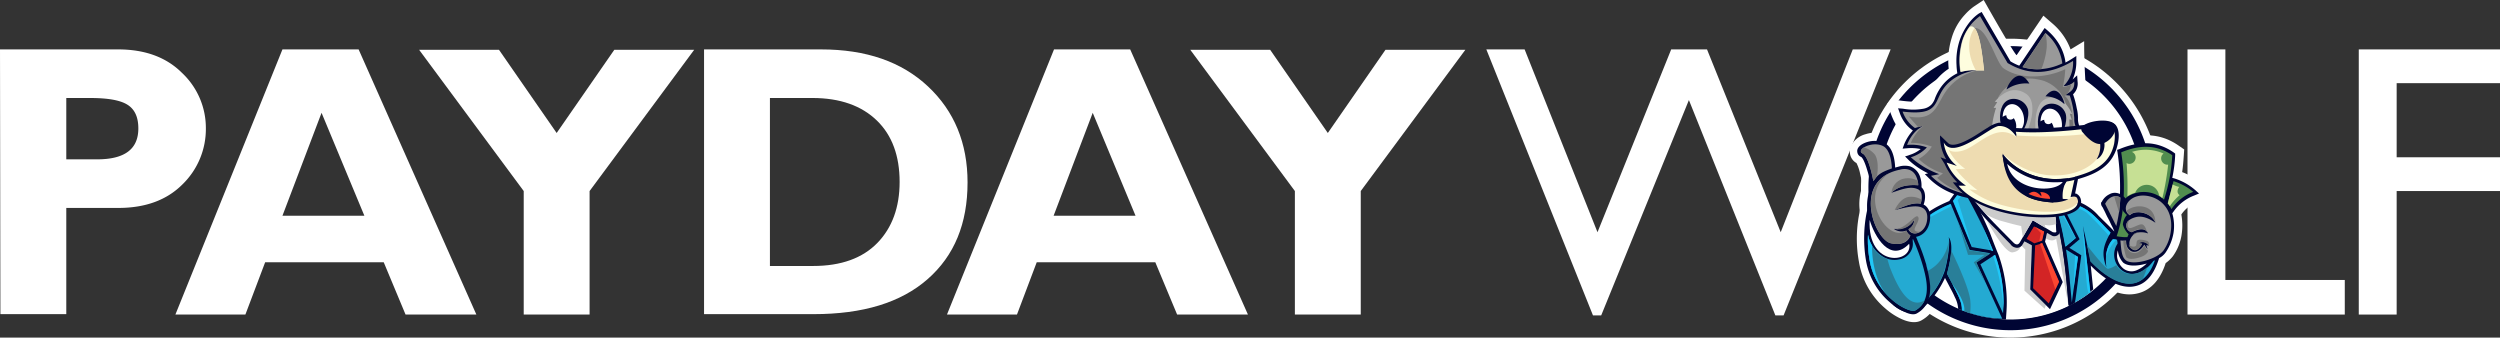
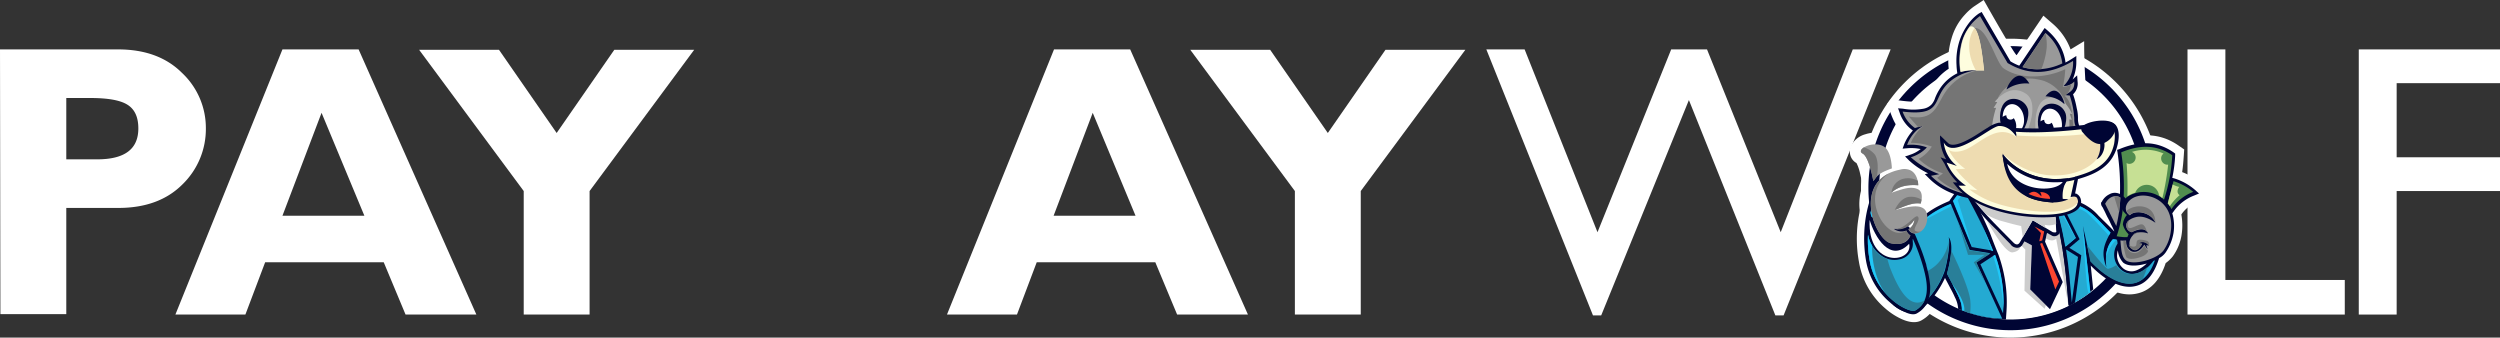
<svg xmlns="http://www.w3.org/2000/svg" viewBox="0 0 607.2 82">
  <rect x="0" y="0" width="607.2" height="82" fill="#333333" stroke="none" />
  <defs>
    <style>.cls-1,.cls-2{fill:#fff;}.cls-10,.cls-11,.cls-12,.cls-13,.cls-14,.cls-15,.cls-16,.cls-2,.cls-3,.cls-4,.cls-5,.cls-6,.cls-7,.cls-8,.cls-9{fill-rule:evenodd;}.cls-3{fill:#000534;}.cls-4{fill:#ccc;}.cls-5{fill:#d32425;}.cls-6{fill:#fc4631;}.cls-7{fill:#24aad2;}.cls-8{fill:#20c7f8;}.cls-9{fill:#297f99;}.cls-10{fill:#999;}.cls-11{fill:#757575;}.cls-12{fill:#518d4f;}.cls-13{fill:#c6e094;}.cls-14{fill:#b4b4b4;}.cls-15{fill:#fefdde;}.cls-16{fill:#eedcb1;}</style>
  </defs>
  <g id="Layer_2" data-name="Layer 2">
    <g id="Square_Dark" data-name="Square Dark">
      <path class="cls-1" d="M0,12H28.7c6.5,0,11.7,1.9,15.5,5.7A18.33,18.33,0,0,1,50,31.1a18.73,18.73,0,0,1-5.7,13.7c-3.8,3.8-9,5.7-15.5,5.7H16.1V76.3H.1L0,12ZM16.1,23.8V38.7h7.5c6.7,0,10-2.5,10-7.5,0-2.8-.9-4.7-2.7-5.8s-4.8-1.6-9.1-1.6Z" />
      <path class="cls-1" d="M87.1,12l28.6,64.4H98.5L93.2,63.7H64.4L59.6,76.4h-17L68.6,12Zm1.4,40.4-10.4-25-9.5,25Z" />
      <path class="cls-1" d="M127.2,76.4v-30L101.8,12.1h19.4l14,20.2,14-20.2h19.4L143.2,46.4v30Z" />
-       <path class="cls-1" d="M171,12h28.4c11,0,19.6,3,26,9S235,34.8,235,44.3c0,10-3.2,17.8-9.7,23.5s-15.7,8.5-27.7,8.5H171Zm16,11.8V64.6h10.5c6.8,0,12-1.9,15.6-5.6s5.4-8.7,5.4-14.8c0-6.3-1.8-11.3-5.5-14.9s-8.9-5.5-15.7-5.5Z" />
      <path class="cls-1" d="M274.5,12l28.6,64.4H285.9l-5.3-12.7H251.8L247,76.4H230L256,12Zm1.3,40.4-10.4-25-9.5,25Z" />
      <path class="cls-1" d="M314.5,76.4v-30L289.1,12.1h19.4l14,20.2,14-20.2h19.4L330.5,46.4v30Z" />
      <path class="cls-1" d="M450,12h9.2l-26,64.6h-2l-21-52.3L388.9,76.6h-2L361,12h9.3L388,56.4,405.9,12h8.7l17.9,44.4Z" />
      <path class="cls-1" d="M531.3,12h9.2V68h29v8.4H531.3Z" />
      <path class="cls-1" d="M572.9,12h34.3v8.2H582.1v18h25.1v8.2H582.1v30h-9.2Z" />
      <path class="cls-2" d="M508.6,49a4.18,4.18,0,0,1,.4-1,6.67,6.67,0,0,1,2.5-2.5,4.94,4.94,0,0,1,1.6-.5,63.17,63.17,0,0,0-.6-7.6l-.2-2.2,2-.8c5.2-2.1,10.2-2.3,14.9,1l1.3.9-.1,1.5c-.1,1.4-.2,2.7-.4,4a14.58,14.58,0,0,1,4.5,2.7c.7.6,2.3,1.7,2.3,2.6,0,1.1-2.2,1.6-3.1,2a7.8,7.8,0,0,0-3.9,3,14.77,14.77,0,0,1,.1,4.7,12.07,12.07,0,0,1-2.2,5.5,8.69,8.69,0,0,1-1.7,1.6c-1.1,3.4-3.2,6.6-7,7.4-3.1.7-6.1-.5-8.8-2.3l.4,3.9-1.8-.5a39.37,39.37,0,0,1-5.5,3.5l-2.6,1.3-.2-2.8c-.7-8.4-1.5-17-4.2-25L494.8,45l4.6.8c3,.5,6.1,1.1,8.7,2.8.1.1.3.2.5.4Z" />
      <path class="cls-2" d="M454.5,43.2l11.8,11.9.2.4c.4.8.7,1.6,1.1,2.4.7,1.7,1.4,3.5,2,5.3l.3.9a22.78,22.78,0,0,1,1,5.2c.2,3.5-1,6.7-4.2,8.5-1.4.8-3.2.4-4.6-.2A15.85,15.85,0,0,1,458,75a18.88,18.88,0,0,1-6.5-11.4,31.21,31.21,0,0,1,.1-11.8,22.51,22.51,0,0,1,.9-3.5c.2-.5.3-.9.5-1.4l1.5-3.7Z" />
      <path class="cls-2" d="M466,59.5a7.28,7.28,0,0,1-1.8,1.7,7.51,7.51,0,0,1-5.5.7c-2.1-.4-3.7-2.3-4.8-4.1a15.66,15.66,0,0,1-2.2-6.6,12.83,12.83,0,0,1,.7-6.1l-.1-.6-.6-2.7a9.75,9.75,0,0,0-.8-2.2,3.13,3.13,0,0,1-1.6-2.5,2.62,2.62,0,0,1,.2-1.5,5.46,5.46,0,0,1,3.6-3,7.78,7.78,0,0,1,5.8.4c1.9,1,2.8,3.1,3.2,5.3a7.63,7.63,0,0,1,2.6.2,5.73,5.73,0,0,1,3.7,4,9.26,9.26,0,0,1,.4,2.3,5.89,5.89,0,0,1,.8,4.1,5,5,0,0,1,1.4,3.7c0,3.3-1.7,6.2-5,6.9Z" />
      <path class="cls-2" d="M488.3,9.4A36.3,36.3,0,1,1,452,45.7,36.3,36.3,0,0,1,488.3,9.4Z" />
      <path class="cls-3" d="M488.3,11.2a34.5,34.5,0,1,1-34.5,34.5,34.44,34.44,0,0,1,34.5-34.5Z" />
      <path class="cls-2" d="M488.3,13.8a31.9,31.9,0,1,1-31.9,31.9,31.92,31.92,0,0,1,31.9-31.9Z" />
      <path class="cls-2" d="M502.9,12l3.3-2c0,3.4.1,6.3.3,9.7a6,6,0,0,1-.9,3.7c.2.8.4,1.7.6,2.5a13.33,13.33,0,0,1,.3,2.8,2.88,2.88,0,0,0,.7,2l2.9,2.5L480.3,50.5l-.9-.1c-4.6-.7-9.1-2.3-12.4-5.7l-2.2-2.3a17.09,17.09,0,0,1-2.6-2.1l-2.1-2-.4-1.4.9-2.5a9,9,0,0,1,1.2-2.4c-1.9-2-2.5-4.3-3.4-6.8l.9-1.1c2.1.3,5.5.9,7.4.4a3.55,3.55,0,0,0,.9-.4,10.91,10.91,0,0,0,.6-1.1,22.56,22.56,0,0,1,1.1-2.2,13,13,0,0,1,4-4.1,18.51,18.51,0,0,1,.7-7.4,14,14,0,0,1,3.2-5.7,13.73,13.73,0,0,1,2.2-2L481.8,0c.9,1.6,7.4,13.1,8,13.4l6.5-9.6,2.3,2a15.16,15.16,0,0,1,4.3,6.2Z" />
      <path class="cls-2" d="M485.4,61.9a33.35,33.35,0,0,1,1.7,15.6h1.1a32.23,32.23,0,0,0,14.2-3.3v-.7c-.4-4.3-.7-8.6-1.4-12.8v-.3l-.1-.4c-.2-1.2-.4-2.4-.7-3.6,0,.1-.1.2-.1.3a1.42,1.42,0,0,1-1.6.5h0l-1.3-.3-.4,2.1,4.3,9.8L498,75.4l-4.8-4.8.4-10.7-1.8-1-.6.6a1.52,1.52,0,0,1-1.7.5,1.78,1.78,0,0,1-1.1-.8c-1.1-1.1-2.2-2.2-3.3-3.4-1.4-1.4-2.8-2.9-4.2-4.4.8,1.7,1.6,3.4,2.4,5.2.8,2.1,1.6,4.1,2.1,5.3Z" />
      <path class="cls-4" d="M502.4,74.3l-.1-.7v-.3c-.4-4.3-.7-8.6-1.4-12.8v-.3l-.1-.4c-.2-1.2-.4-2.4-.7-3.6,0,.1-.1.2-.1.3a1.42,1.42,0,0,1-1.6.5h0l-1.2-.4-.3,1.3a3,3,0,0,0,1.5.5c.8-.1,1-.4,1-.4l3,16.3Zm-5.5-.2-3.8-3.8.4-10.7-1.9-1-.6.6c-.1.1-.2.2-.3.2l1.2,1.2-.2,10,4.9,4.4.3-.9Zm-6.1-14.6a1.74,1.74,0,0,1-1.4.3,1.78,1.78,0,0,1-1.1-.8c-1.1-1.1-2.2-2.2-3.3-3.4-1-1-2-2.1-3-3.1,1.2,2.3,5,9,6.8,8.8,2.1-.3,2-1.8,2-1.8Z" />
      <path class="cls-3" d="M524.4,62.7c-.9,2.9-2.5,6.1-5.8,6.8-3.9.9-8.1-2.2-10.8-5l.6,5.8h0a31,31,0,0,1-6,3.9c-.7-8.6-1.5-17.3-4.3-25.5l-.4-1.3,1.3.2c2.7.5,5.7,1,8,2.5a11.78,11.78,0,0,1,2.7,2.3c1.3,1.3,2.6,2.5,3.8,3.8v-.1l-.4-.9c-.4-.7-.7-1.5-1.1-2.2s-.7-1.5-1.1-2.2a2.51,2.51,0,0,0-.4-.7c0-.1-.1-.1-.1-.2-.1-.3-.2-.7.1-.9a3.92,3.92,0,0,1,1.8-1.8,2.68,2.68,0,0,1,2.3-.2c.1,0,.2.1.3.1a57.08,57.08,0,0,0-.6-10.1l-.1-.6.6-.2c4.6-1.9,8.9-2.1,13.1.8l.4.3v.5a33.27,33.27,0,0,1-.7,5.4l.4.1a14.15,14.15,0,0,1,5.1,2.8l1,.9-1.2.5a10.71,10.71,0,0,0-5,3.9l-.3.4a11.07,11.07,0,0,1,.3,4.8,12,12,0,0,1-1.9,4.7,4.48,4.48,0,0,1-1.6,1.4Z" />
      <polygon class="cls-3" points="496.7 58.7 501 68.5 497.9 75.1 493.1 70.3 493.5 59.6 490.9 58.2 493.9 54.4 497.4 55.6 496.7 58.7" />
-       <path class="cls-5" d="M494.3,59.6l1.7-.5,4.1,9.4-2.5,5.2L493.8,70l.5-10.4ZM492.2,58l1.9,1.1,1.8-.6.5-2.2L494,55l-1.8,3Z" />
      <path class="cls-6" d="M495.5,59.2l.5-.2,4.1,9.4-.9,1.9-3.7-11.1ZM494.1,55c.5.4,1.6,1.6,1.6,1.6l-.4,2,.7-.2.5-2.2L494.1,55Z" />
      <path class="cls-3" d="M485.4,61.9h0a34,34,0,0,1,1.9,14.2l-.1,1.5A30.24,30.24,0,0,1,475.6,75a6.94,6.94,0,0,0-.8-2.8,22.56,22.56,0,0,0-1.1-2.2c-.4-.8-.9-1.7-1.3-2.5a23.52,23.52,0,0,1-2.8,4.6,18.18,18.18,0,0,1-3.1,3.1c-2.1,1.5-4.8.5-6.5-1l-.2-.2-.7-6.4.1-.2c1.1-2.2,2-4.4,2.9-6.7a30.76,30.76,0,0,1,2.4-5.2c2.1-3.3,5.4-5.2,9-6.7h0v-.1l3.3-4.6.6,1c1.2,2,2.3,4,3.4,6,.9,1.8,1.7,3.6,2.5,5.4.8,2.2,1.6,4.2,2.1,5.4Z" />
      <path class="cls-7" d="M476.5,75.3c.1-2-1-3.8-3.6-8.8.1-.7,2-6.7.4-8.9.5,2.2-.7,7.4-1,8.3a19.64,19.64,0,0,1-6.1,8.6c-1.7,1.3-4,.4-5.6-1l-.7-5.8c4.7-9.6,3.4-13.8,13.9-18.2l4.6,11.2,5,.8L480,63.7l6.3,13.7a26.43,26.43,0,0,1-9.8-2.1Zm8-13.4L481,64.2l5.5,11.9a32.65,32.65,0,0,0-2-14.2Zm-7.9-16.2a111.43,111.43,0,0,1,7.5,15.2l-5.2-.9-4.6-11.2,2.3-3.1Z" />
      <path class="cls-8" d="M480.3,52.3a73.29,73.29,0,0,1,3.4,8.6l.4.1c-1.2-3-2.4-5.8-3.8-8.7Zm3.8,9.9A50.87,50.87,0,0,1,486.6,75a34.33,34.33,0,0,0-2-13.1l-.5.3Z" />
      <path class="cls-8" d="M467.1,53.6a22.84,22.84,0,0,1,6.6-4l.2.5c-1.2.6-3.7,1.9-6.8,3.5Zm10.1-7-1.7,2L479,60l-4.6-11.2,2.3-3.2a3.13,3.13,0,0,0,.5,1Z" />
      <polygon class="cls-9" points="475.5 53.8 478.3 60.8 483.4 61.6 480 63.8 482.2 68.7 479.4 63.7 482 61.9 478 61.9 475.5 53.8" />
      <path class="cls-9" d="M473.3,58.5a23.1,23.1,0,0,1-1.2,7.6,19.64,19.64,0,0,1-6.1,8.6c-1.7,1.3-4,.4-5.6-1l-.5-4.4,4.7-2.1s4.1-.9,6.3-3.5a9.69,9.69,0,0,0,2.4-5.2Z" />
      <path class="cls-9" d="M476.5,75.3c.1-2-1-3.8-3.6-8.8a30.27,30.27,0,0,0,1-5.7h0s4,8,4.6,11.8a13.57,13.57,0,0,1,0,3.5,11.92,11.92,0,0,1-2-.8Zm4.1,1.4h1v.2a4.4,4.4,0,0,0-1-.2Z" />
      <path class="cls-8" d="M476.5,75.3c.1-1.6-.6-3.1-2.3-6.3h0s2.8,3.6,2.9,6v.5a1.07,1.07,0,0,1-.6-.2Z" />
      <path class="cls-3" d="M500.2,55.8a1.18,1.18,0,0,1-.1,1,1.42,1.42,0,0,1-1.6.5h0L494,54.8l-2.9,4.8a1.52,1.52,0,0,1-1.7.5,1.78,1.78,0,0,1-1.1-.8c-1.1-1.1-2.2-2.2-3.3-3.4a59.8,59.8,0,0,1-8.3-9.8l-.8-1.3,23.9,1.6.4,9.4Z" />
      <path class="cls-2" d="M477.4,45.7c2.9,4.7,7.4,8.9,11.5,13.1.3.3,1,1,1.6.2l3.2-5.5,4.9,2.9c.9.2.9-.1.8-.5l-.4-8.8-21.6-1.4Z" />
      <path class="cls-4" d="M478.6,47.4a57.13,57.13,0,0,0,3.9,4.7,14.37,14.37,0,0,0,4.1,1.7c2.8.8,4.3,1.1,4.3,1.1l.4,2.7,2.4-4.1.9.5,1.1.7,1.2.7-.3-.8a4.68,4.68,0,0,0,2.8-.2l-.3-7.4L478,45.6l.6,1.8Z" />
      <path class="cls-7" d="M507.7,71l-1.8-16.1,1.9,8.5c5.3,5.7,12.5,8.8,15.6-.2-.1.1-.3.1-.4.2-5.4,7.1-11.8.5-8.7-4.2a2.2,2.2,0,0,0-.1-.8v-.2H514l-.8-.1c-1.7,1.6-1.9,4.7-1.6,6.8-1.3-3.4-.7-5.3,1-8.4-5.4-5.6-5.7-6.6-13.6-8,2.8,8.2,3.6,16.8,4.3,25.3a29.61,29.61,0,0,0,4.4-2.8Z" />
      <path class="cls-8" d="M514,58.2h0l-.8-.1a6.87,6.87,0,0,0-1.7,4.4,10.55,10.55,0,0,1,2.5-4.3Z" />
      <path class="cls-8" d="M507.7,71l-1.8-16.1s.7,14.1,1.2,15.7a2.07,2.07,0,0,0,.2.6.76.76,0,0,0,.4-.2Z" />
      <path class="cls-8" d="M512.2,57.2c.1-.2.3-.5.4-.7-4.2-4.4-5.3-5.9-9.4-7.1l-.4.6a12.14,12.14,0,0,1,3.8,1.5c1.2.9,5.6,5.7,5.6,5.7Z" />
      <path class="cls-9" d="M506.9,59.6l.8,3.9c4.1,4.3,9.3,7.2,12.8,4.2l1.1-2.9c-3.1,2.9-6.3,1.8-7.6-.4a6.53,6.53,0,0,1-2,.9c-.7,0-5.1-5.7-5.1-5.7Z" />
      <path class="cls-3" d="M502.6,60.2l2.9,1.8-1.4,10.7-.2.9c-.5.3-.9.5-1.4.8h0l-.1-.7c-.4-4.3-.7-8.6-1.4-12.8v-.3l-.1-.4a70.79,70.79,0,0,0-2.3-9.9v-.1l-.2-1.1.4-1.3,1.2.2,5.1,10.1-2.5,2.1Z" />
      <path class="cls-7" d="M501.8,60.6c.7,4.3,1,8.6,1.4,12.9l1.5-11.1-2.9-1.8Z" />
-       <polygon class="cls-8" points="503.6 70.3 504.7 62.4 504 62 503.6 70.3" />
      <path class="cls-8" d="M499.5,48.6h0l-.2.5.1.8a85.21,85.21,0,0,1,2.3,10l2.5-2.1-4.7-9.2Z" />
      <path class="cls-7" d="M499.2,49.1l.1.8a85.21,85.21,0,0,1,2.3,10l2.5-2.1-4.9-8.7Z" />
      <path class="cls-10" d="M515,48c-1.1-.8-2.8-.3-3.7,1.5l2.7,5.4a35.79,35.79,0,0,0,1-6.9Zm0,10.4c.2,1.9.2,3.9,1.3,4.8,1.7,1.4,7.6-.2,9.2-2.4a10.23,10.23,0,0,0,1.7-4.3c1-6.1-3.2-9.1-6.9-9-3.5.1-5.2,3.4-3,4.8,1.3-1.4,5.1-.8,6.2,1.8-1.6-1.1-3.1-1.7-4.6-1.4-.9.2-2.1.7-2.4,1.6a1.65,1.65,0,0,0,1.3,2.1c1.1-.6,3.3-1.3,3.9.3a4.81,4.81,0,0,0-2.6-.2c-1.6.4-2.9,3.2-.9,4.2,1.1.5,2.1-1.5,2.1-1.5l-.9-.1a1.65,1.65,0,0,1,2.5.6l-.6-.2.3,1.1-.8-1.2c-1.8,3.1-4.6,1.7-4.4-1a6.53,6.53,0,0,1-1.4,0Z" />
      <path class="cls-11" d="M515,48a2,2,0,0,0-1.5-.3c.2.7.7,2.4,1.2,3.9.1-1.2.2-2.3.3-3.6Zm.7,10.5a15.11,15.11,0,0,0,.7,3.9c.6,1,3.7.2,4.6-.5s.7-1.1.7-1.1l-.1-.1v.2l-.8-1.2c-1.8,3.1-4.6,1.7-4.4-1a1,1,0,0,0-.7-.2Zm6.2,1.2h0a.86.86,0,0,0-.5-1.2c-.9-.3-2.2-.5-2.4.1s.1,1.2-.7,1.3a1.79,1.79,0,0,1-1.3-.5,1.68,1.68,0,0,0,1,1.2c1.3.6,2.3-1.4,2.3-1.4l-.9-.1a1.81,1.81,0,0,1,2.5.6ZM518,57.1l1.4-.7a.37.37,0,0,0-.3.1,1.52,1.52,0,0,0-1.1.6Zm3.5-.6h0s-.4-1.8-1.2-2-2.8,1.3-3.3.8.1-1.8.1-1.8a1.56,1.56,0,0,0-.6.8,1.65,1.65,0,0,0,1.3,2.1c1-.7,3.1-1.4,3.7.1Z" />
      <path class="cls-11" d="M516.5,51.2c2.1-1.8,6.9-1.7,7,2.8-1-2.5-4.9-3.1-6.2-1.8a1.89,1.89,0,0,1-.8-1Z" />
      <path class="cls-12" d="M515.6,50.7a32.31,32.31,0,0,1-1.1,5.4h0c-.1.4-.3.9-.4,1.3.3,0,.5.1.8.1a10.87,10.87,0,0,0,1.8.1c.1-.2.2-.5.3-.7a5.2,5.2,0,0,1-1.4-2.4,4.09,4.09,0,0,1,1-2.3,1.21,1.21,0,0,1-.5-.5,1,1,0,0,1-.5-1Zm10-2.2a41.83,41.83,0,0,0,2-10.8c-4-2.7-8-2.5-12.4-.7a54,54,0,0,1,.6,10.7,2.18,2.18,0,0,1,.4.5c.2-.1.3-.3.5-.4a7.32,7.32,0,0,1,7.8-.1,4.44,4.44,0,0,1,1.1.8Z" />
      <path class="cls-13" d="M525.2,48.1a65,65,0,0,0,1.4-8.1h-.3a1.54,1.54,0,0,1-1.4-1.6,1.38,1.38,0,0,1,.6-1.1,10.77,10.77,0,0,0-7.7-.4,1.46,1.46,0,0,1,.9,1.5,1.54,1.54,0,0,1-1.6,1.4,1.42,1.42,0,0,1-.6-.2,74.22,74.22,0,0,1,.2,8.1h0a6.63,6.63,0,0,1,1.9-.9,3,3,0,0,1,3-1.9,3,3,0,0,1,2.8,2.6c.1,0,.1.1.2.1a2.65,2.65,0,0,0,.6.5Z" />
      <path class="cls-2" d="M521.4,64c-1.7.5-4.3.9-5.7-.2a4.88,4.88,0,0,1-1.3-3,4.14,4.14,0,0,0-.2,1.6,4.32,4.32,0,0,0,1.5,2.8,3.15,3.15,0,0,0,3.1.5,7.82,7.82,0,0,0,2.6-1.7Z" />
      <path class="cls-3" d="M455.1,46.6l9.6,9.6.1.1a22.88,22.88,0,0,1,1,2.3,46,46,0,0,1,1.9,5.2,3.09,3.09,0,0,1,.2.8,27,27,0,0,1,.9,4.8c.1,2.8-.7,5.3-3.2,6.7-.8.5-2.1.1-2.9-.3a12.29,12.29,0,0,1-3.6-2.3,17.14,17.14,0,0,1-5.9-10.3,32.41,32.41,0,0,1,.1-11.2,29.92,29.92,0,0,1,.8-3.2,6.12,6.12,0,0,1,.5-1.2l.5-1Z" />
      <path class="cls-7" d="M453.7,57a27.54,27.54,0,0,0,.4,6.2c1.5,8.9,9.7,13,11.1,12.2,4.1-2.4,2.7-7.6,1.9-10.6a50.29,50.29,0,0,0-2.5-6.8c-.2.6.4,1.6-.6,3.2a3.9,3.9,0,0,1-2.7,1.8,5.37,5.37,0,0,1-3.7-.5,8,8,0,0,1-3.9-5.5Z" />
      <path class="cls-9" d="M454.9,49.4c-.2.6-.4,1.4-.6,2.3l.2.9,3.5,1.9a20.8,20.8,0,0,1,.4-3.3l-3.5-1.8ZM453.7,57a27.54,27.54,0,0,0,.4,6.2c1.5,8.9,9.7,13,11.1,12.2a5.47,5.47,0,0,0,2.3-2.5c-4.3,2.8-7.3-5-8.5-8-.2-.6-.4-1.3-.6-2-.3-.1-.5-.2-.8-.3a6.87,6.87,0,0,1-3.1-3.2,8.47,8.47,0,0,1-.8-2.4Z" />
      <path class="cls-8" d="M454.9,49.4c-.2.6-.4,1.4-.6,2.3l.2.9,1.5.8c0-.1.1-.1.1-.2l-.6-3.5h0l-.6-.3ZM453.7,57a27.54,27.54,0,0,0,.4,6.2,15.43,15.43,0,0,0,3.8,7.9c-2-2.4-3.3-7.1-3.2-11.4a.35.35,0,0,0-.1-.2,7.5,7.5,0,0,1-.9-2.5Z" />
-       <path class="cls-3" d="M454.4,45.3l-.2-1.2a22.91,22.91,0,0,0-.7-2.8c-.2-.7-.9-2.9-1.5-3.2a1.44,1.44,0,0,1-.9-1.2c-.2-1.3,1.4-2.1,2.4-2.4a5.82,5.82,0,0,1,4.3.3c1.9,1,2.4,3.8,2.5,5.9l1.1-.3a5.28,5.28,0,0,1,2.5,0,4,4,0,0,1,2.5,2.7,6.28,6.28,0,0,1,.3,1.9v.5c1.1,1,1,2.9.5,4.2a2.19,2.19,0,0,1,.5.3,3.34,3.34,0,0,1,1.1,2.7c0,2.2-1.1,4.3-3.3,4.8a2.49,2.49,0,0,1-.8.1,4.21,4.21,0,0,1-1.6,1.9,5.3,5.3,0,0,1-4.1.5c-1.5-.3-2.8-1.9-3.5-3.2a16.49,16.49,0,0,1-2-5.9,12.47,12.47,0,0,1,.9-5.6Z" />
      <path class="cls-10" d="M455,44c-.4-2.1-1.3-6-2.6-6.7-1.8-.9,2.3-3.2,5-1.8,1.5.8,2,3.3,2.1,5.4-2.1.8-3.3,1.2-4.5,3.1Zm4.3,15.1c3.3.7,4.4-1,4.7-1.9a2.53,2.53,0,0,1-1-1.2,3.15,3.15,0,0,1-3-.4c2.1.1,3.7-.4,4.9-2.2a2.54,2.54,0,0,1-1.4,2.3,1.75,1.75,0,0,0,1.9,1c1.5-.3,2.7-1.7,2.7-4-.1-4.2-5.6-2.1-7.9-1.7,2-.7,4.1-1.9,6.3-1.5,0,0,.9-2.7-.6-3.5-2-1-4.4.2-6.5.8,1.7-1.6,3.9-2,6.5-1.8,0,0,0-3.1-2.3-3.8a3.73,3.73,0,0,0-2.1,0c-11.9,2.4-6.2,17.1-2.2,17.9Z" />
      <path class="cls-11" d="M460.2,51s1.3-3.1,3.7-3.2a4.76,4.76,0,0,1,2.8.7c-.1.5-.2.9-.2.9-2.1-.3-4.2.9-6.3,1.6Zm-.8-4.2a3.87,3.87,0,0,1,2.6-3.3,4.91,4.91,0,0,1,3.8.4,7.47,7.47,0,0,1,.1,1.1c-2.5-.2-4.8.2-6.5,1.8Z" />
      <path class="cls-11" d="M455,44c-.4-2.1-1.3-6-2.6-6.7-.7-.4-.5-1,.3-1.5a5.19,5.19,0,0,1,2.7,1.8c1.1,1.7.5,5.1.5,5.1h0A7.7,7.7,0,0,1,455,44Zm3.8-1.9c-7.8,5.3-.3,17.2,4.2,13.9a3.33,3.33,0,0,0,1,1.2c-.4.9-1.5,2.6-4.7,1.9-3.6-.7-8.7-13-.5-17Zm1.5,13.6c2.8-.3,4.8-3.7,5.5-3.1.8.8-1.2,2.8-.7,3.4a1.49,1.49,0,0,0,1.6.1,3.08,3.08,0,0,1-1.2.5,1.58,1.58,0,0,1-1.9-1,3,3,0,0,0,1.4-2.3,4.73,4.73,0,0,1-4.7,2.4Z" />
      <path class="cls-2" d="M454.1,53.4c-.6,11.8,10.6,10.6,9.6,5.8-4.6,4.8-8.4-1.7-9.6-5.8Z" />
      <path class="cls-12" d="M527.9,44l-1.4,5.4a6.71,6.71,0,0,1,.9,1.4,11.11,11.11,0,0,1,5.3-4.2,14,14,0,0,0-4.8-2.6Z" />
      <path class="cls-13" d="M527.7,44.8l-1.2,4.6a4.23,4.23,0,0,1,.5.7,12.53,12.53,0,0,1,2.4-2.7,1.08,1.08,0,0,1-.5-1.1,1.8,1.8,0,0,1,.4-.9,5.94,5.94,0,0,1-1.6-.6Z" />
      <path class="cls-3" d="M497.3,7.4c4.6,4,5.8,9.8,2.9,15.2l-.7,1.2-.7-1.2a5.55,5.55,0,0,0-.6-.8,11.38,11.38,0,0,0-1.9-1.9c-1.3-1-4.4-1.6-6-1.7l-1.3-.1,7.6-11.3.7.6Z" />
      <path class="cls-3" d="M464.6,31.7a8.61,8.61,0,0,1-3.2-4.3l-.4-1.1,1.2.1a14,14,0,0,0,5,0,3.6,3.6,0,0,0,2-1.1,4.35,4.35,0,0,0,.8-1.5,12.44,12.44,0,0,1,1-2,10.58,10.58,0,0,1,4.4-4,15,15,0,0,1-.2-2,16,16,0,0,1,.7-5.8,14.59,14.59,0,0,1,2.8-5,10.46,10.46,0,0,1,1.9-1.7l.7-.4,7,12a13,13,0,0,0,7.4,1.9,15.58,15.58,0,0,0,7.5-2.5l1.1-.7v1.3a10.49,10.49,0,0,1-.9,4.4l1.1-1,.1,1.5a3.55,3.55,0,0,1-1.1,3.1,21.36,21.36,0,0,1,.9,3.4,9.86,9.86,0,0,1,.3,2.4,4.6,4.6,0,0,0,1.4,3.5l.8.7L480.1,48.4h-.3c-4.2-.6-8.2-2-11.3-5.1l-1-1,.8-.2a18.62,18.62,0,0,1-4.7-3.2l-.9-.9,1.2-.4a8.16,8.16,0,0,0,2.6-1.4,11.26,11.26,0,0,0-3.2-.2l-1.2.1.4-1.1a11.55,11.55,0,0,1,2.1-3.3Z" />
      <path class="cls-10" d="M496.8,8a11.59,11.59,0,0,1,4.1,7.4,14.39,14.39,0,0,1-5.4,1.4,12.39,12.39,0,0,1-4.3-.5L496.8,8Z" />
      <path class="cls-11" d="M496.8,8h0a13.08,13.08,0,0,1,.3,3.6,18.84,18.84,0,0,1-1.3,5.2h-.2a12.39,12.39,0,0,1-4.3-.5L496.8,8Z" />
      <path class="cls-10" d="M480.9,3.9a12,12,0,0,0-4.4,6.2,17.37,17.37,0,0,0-.4,7.3,12,12,0,0,1,4.2-.4,15.6,15.6,0,0,0-4,1.1c-8.7,4.2-2.4,10.4-14.2,9a8.2,8.2,0,0,0,3,4l2-.6-1.4,1a9,9,0,0,0-2.5,3.7,11,11,0,0,1,4.8.6,8.83,8.83,0,0,1-3.9,2.4,21.42,21.42,0,0,0,6.9,4.1l-2,.4c2.8,2.9,6.6,4.2,10.8,4.9l25.7-14.9a5.09,5.09,0,0,1-1.7-4,21.42,21.42,0,0,0-1.1-5.5l-1.1-.1c1.4-.9,2.3-1.3,2.2-3.3a3.56,3.56,0,0,1-2.6,1.1,7.91,7.91,0,0,0,2.3-6.1c-5.2,3.1-10.4,3.8-15.9.5L480.9,3.9Z" />
      <path class="cls-11" d="M478.2,7.6l.7,3.9-2.4,5.9a12.46,12.46,0,0,1,3.8-.3,12.77,12.77,0,0,0-7.4,4.7c-2.6,3.4-2.6,7.7-9.3,6.5l2.3,2.6,1.2-.3a11.18,11.18,0,0,0-3,4.1,14.4,14.4,0,0,1,5.1.9,8.37,8.37,0,0,1-3.2,3,15.2,15.2,0,0,0,5.9,3.5l-1.4,1.1a16,16,0,0,0,5.7,3.4l10.3-9-2.8-4.9,1.6-9a8.82,8.82,0,0,1,9.7-4.4,8.43,8.43,0,0,1,7.1,7.9,31.16,31.16,0,0,1-.3,4.6l2,.4c-.6-2.6-.1-7.1-2.3-8.9a3.93,3.93,0,0,0,1.5-2.8,3.61,3.61,0,0,1-2,.6,21.2,21.2,0,0,0,.6-4.3c-4.6,2.2-11.1,2.6-15.1-.3-2.1-1.9-4.5-12.6-8.3-8.9Z" />
      <path class="cls-14" d="M500.5,35.7l1.8-1c.1-.5.1-1,.2-1.7a30.54,30.54,0,0,0,.1-4l.6.1-.5-1.5.6.1c-1.2-2.5-3.1-4.7-6.1-3.8-3.6,1.1-3.1,8.2-2.2,11.2l5.5.6Z" />
      <path class="cls-14" d="M484.5,24.7l.6.1-.9,1.4h.6a22.6,22.6,0,0,0-.9,3.9c-.2,1.8-.4,2.9-.4,2.9l7.8,1c1.7-2.7,4-9.5.5-11.4-2.9-1.7-5.4-.1-7.3,2.1Z" />
      <path class="cls-15" d="M478.4,6.5a11,11,0,0,0-1.8,3.6,20.43,20.43,0,0,0-.6,3.7,18.41,18.41,0,0,0,.2,3.7,11.46,11.46,0,0,1,4.1-.4h1.6c-.3-1.6-1-11.8-3.5-10.6Z" />
      <path class="cls-16" d="M479.9,17.1h2c-.2-1.3-.7-8.5-2.3-10.3-2.1,2.9-1.5,7.1.3,10.3Z" />
      <path class="cls-3" d="M486.4,25.6c-1,1.9-.9,5.3.8,6.8l3.3.2c1.2-.7,2.6-4.2,2-6.2-.9-2.6-4.7-3.4-6.1-.8Z" />
      <path class="cls-2" d="M489.1,32.6l.9.1c1-1.3,1.7-2.1,1.6-3.8-.3-4.3-5-5.1-5.2-.5a1.8,1.8,0,0,1,.9-.4,1.14,1.14,0,0,0,.3.8,1.09,1.09,0,0,0,1.5-.1h0a3.45,3.45,0,0,1,0,3.9Z" />
      <path class="cls-3" d="M495.6,26.8c-1,1.9-.9,5.3.8,6.8l3.3.2c1.2-.7,2.6-4.2,2-6.2-.9-2.7-4.7-3.4-6.1-.8Z" />
      <path class="cls-2" d="M498.3,33.7l.9.1c1-1.3,1.7-2.1,1.6-3.8-.3-4.3-5-5.1-5.2-.5a1.8,1.8,0,0,1,.9-.4,1.14,1.14,0,0,0,.3.8,1.09,1.09,0,0,0,1.5-.1h0a3.62,3.62,0,0,1,0,3.9Z" />
      <path class="cls-3" d="M504.7,43.5,504,47h.2a2,2,0,0,1,1.2,1.5,2.25,2.25,0,0,1-.1,1.4c-.9,2.1-4.6,2.6-6.5,2.8a39.53,39.53,0,0,1-10.9-.8c-4.3-.9-9.8-2.9-12.6-6.4l-1-1.2h1.1a14.44,14.44,0,0,1-3.1-4.5l-1-1.6,1.4.5a10.71,10.71,0,0,1-1.5-5.8c.4.3,2,2,2.3,2.1,1.5.7,4.6-1.1,5.8-1.8s2.3-1.5,3.5-2.2a7.24,7.24,0,0,1,2.7-1.2,5.6,5.6,0,0,1,3.5,1.3h.7c1.9.1,3.8.1,5.7.1,2.1-.1,4.2-.2,6.3-.4,3.5-.3,6.9-.7,10.4-1.2h.2a3.51,3.51,0,0,1,1.4.6c1.1,1.1,1,3.1.7,4.6-1.1,5.4-5.1,7.4-9.7,8.7Z" />
      <path class="cls-15" d="M489.9,33.5c-.2-.3-1.7-3-4.4-2.9-2.1.1-11.1,8.5-13.4,4a8.31,8.31,0,0,0,3.2,5.7l-2.5-.8a13.14,13.14,0,0,0,4.7,5.6h-1.8c6.1,7.7,27,8.9,28.8,4.6.2-.4,0-1.8-.6-1.9a1.75,1.75,0,0,0-1,.1l1.1-5c4.7-1.3,8.5-3.1,9.5-8.1.3-1.9.3-4.1-1.4-4.3-6.9,1.1-15.9,2-22.5,1.5l.3,1.5Z" />
      <path class="cls-16" d="M489.9,33.5l-.2-.2c-4.4-3.4-8.4,1.2-12,2.9-1.2.6-3.3,1-4.4.2a12.35,12.35,0,0,0,4,4.6l-2.3.1a28.73,28.73,0,0,0,5.3,5.1l-2-.2a23.24,23.24,0,0,0,4.7,2.7c4.6,2,18.5,4.8,21.7.4,0-.6-.2-1.2-.6-1.3h-.4l-.6.2-.6.4a17.17,17.17,0,0,1-6.5.1,17.66,17.66,0,0,1-5.2-2.4l-3.2-4.4-.9-3.8-.3-.6A19.34,19.34,0,0,0,497,42.5c7.2.8,14-2.7,13.7-8.1l-2.7-2a95.6,95.6,0,0,1-18.4.5l.2.5.1.1Z" />
      <path class="cls-3" d="M513.9,30.9a4.79,4.79,0,0,1-3.3,4c-1.8.5-3.7-1.5-4.7-2.7a1.2,1.2,0,0,1-.4-.8c-.1-2,8.1-3.3,8.4-.5Z" />
      <path class="cls-3" d="M486.4,37.3c.4,6.4,3.3,10.9,10.5,11.7a9.36,9.36,0,0,0,5.5-.6l-1.4-.1a7.56,7.56,0,0,1,.8-4.2h0a17,17,0,0,0,2.4-.5c0-.2-.1-.5-.1-.7-6.2,1.7-13.8-.2-17.7-5.6Z" />
      <path class="cls-3" d="M500.3,48.4a8.68,8.68,0,0,1,.7-4.2,21.64,21.64,0,0,1-3.6,0,17,17,0,0,1-10-4.5,12.21,12.21,0,0,0,2.2,5.1c2.6,3.1,6.8,3.7,10.7,3.6Z" />
      <path class="cls-3" d="M495,46.1l.3-.1c1.4-.3,3.4.8,3.4,2.4v.8l-.8-.1a14.78,14.78,0,0,1-5.5-1.3l-.9-.7.8-.5a2.23,2.23,0,0,1,2.7-.5Z" />
      <path class="cls-6" d="M492.7,47.1a13.19,13.19,0,0,0,5.2,1.2c.1-1.1-1.5-1.8-2.4-1.6a1.31,1.31,0,0,1,.3,1c-1.1-1.2-1.9-1.5-3.1-.6Z" />
      <path class="cls-3" d="M501.6,44.6c-.8,1.2-2.6,1.7-4,1.9a12.86,12.86,0,0,1-5.5-.7,7.93,7.93,0,0,1-5.3-5.9l-.5-2.3,1.7,1.6a16.81,16.81,0,0,0,9.5,4.2,19.3,19.3,0,0,0,3.4,0l1.5-.1-.8,1.3Z" />
      <path class="cls-2" d="M501,44.2a21.64,21.64,0,0,1-3.6,0,17.26,17.26,0,0,1-9.9-4.4c1.4,6.7,11.6,7.2,13.5,4.4Z" />
      <path class="cls-3" d="M492.9,20.3c-3-5-5.8,1.5-5.5,1.4a8.16,8.16,0,0,1,5.5-1.4Z" />
      <path class="cls-3" d="M496.8,23.4c3.2-4,4.8,2,4.6,1.9a6.86,6.86,0,0,0-4.6-1.9Z" />
      <path class="cls-3" d="M510,34.4a5.82,5.82,0,0,1-.8,4.3c1.5-.6,2.4-3.1,1.7-4.8l-.9.5Z" />
    </g>
  </g>
</svg>